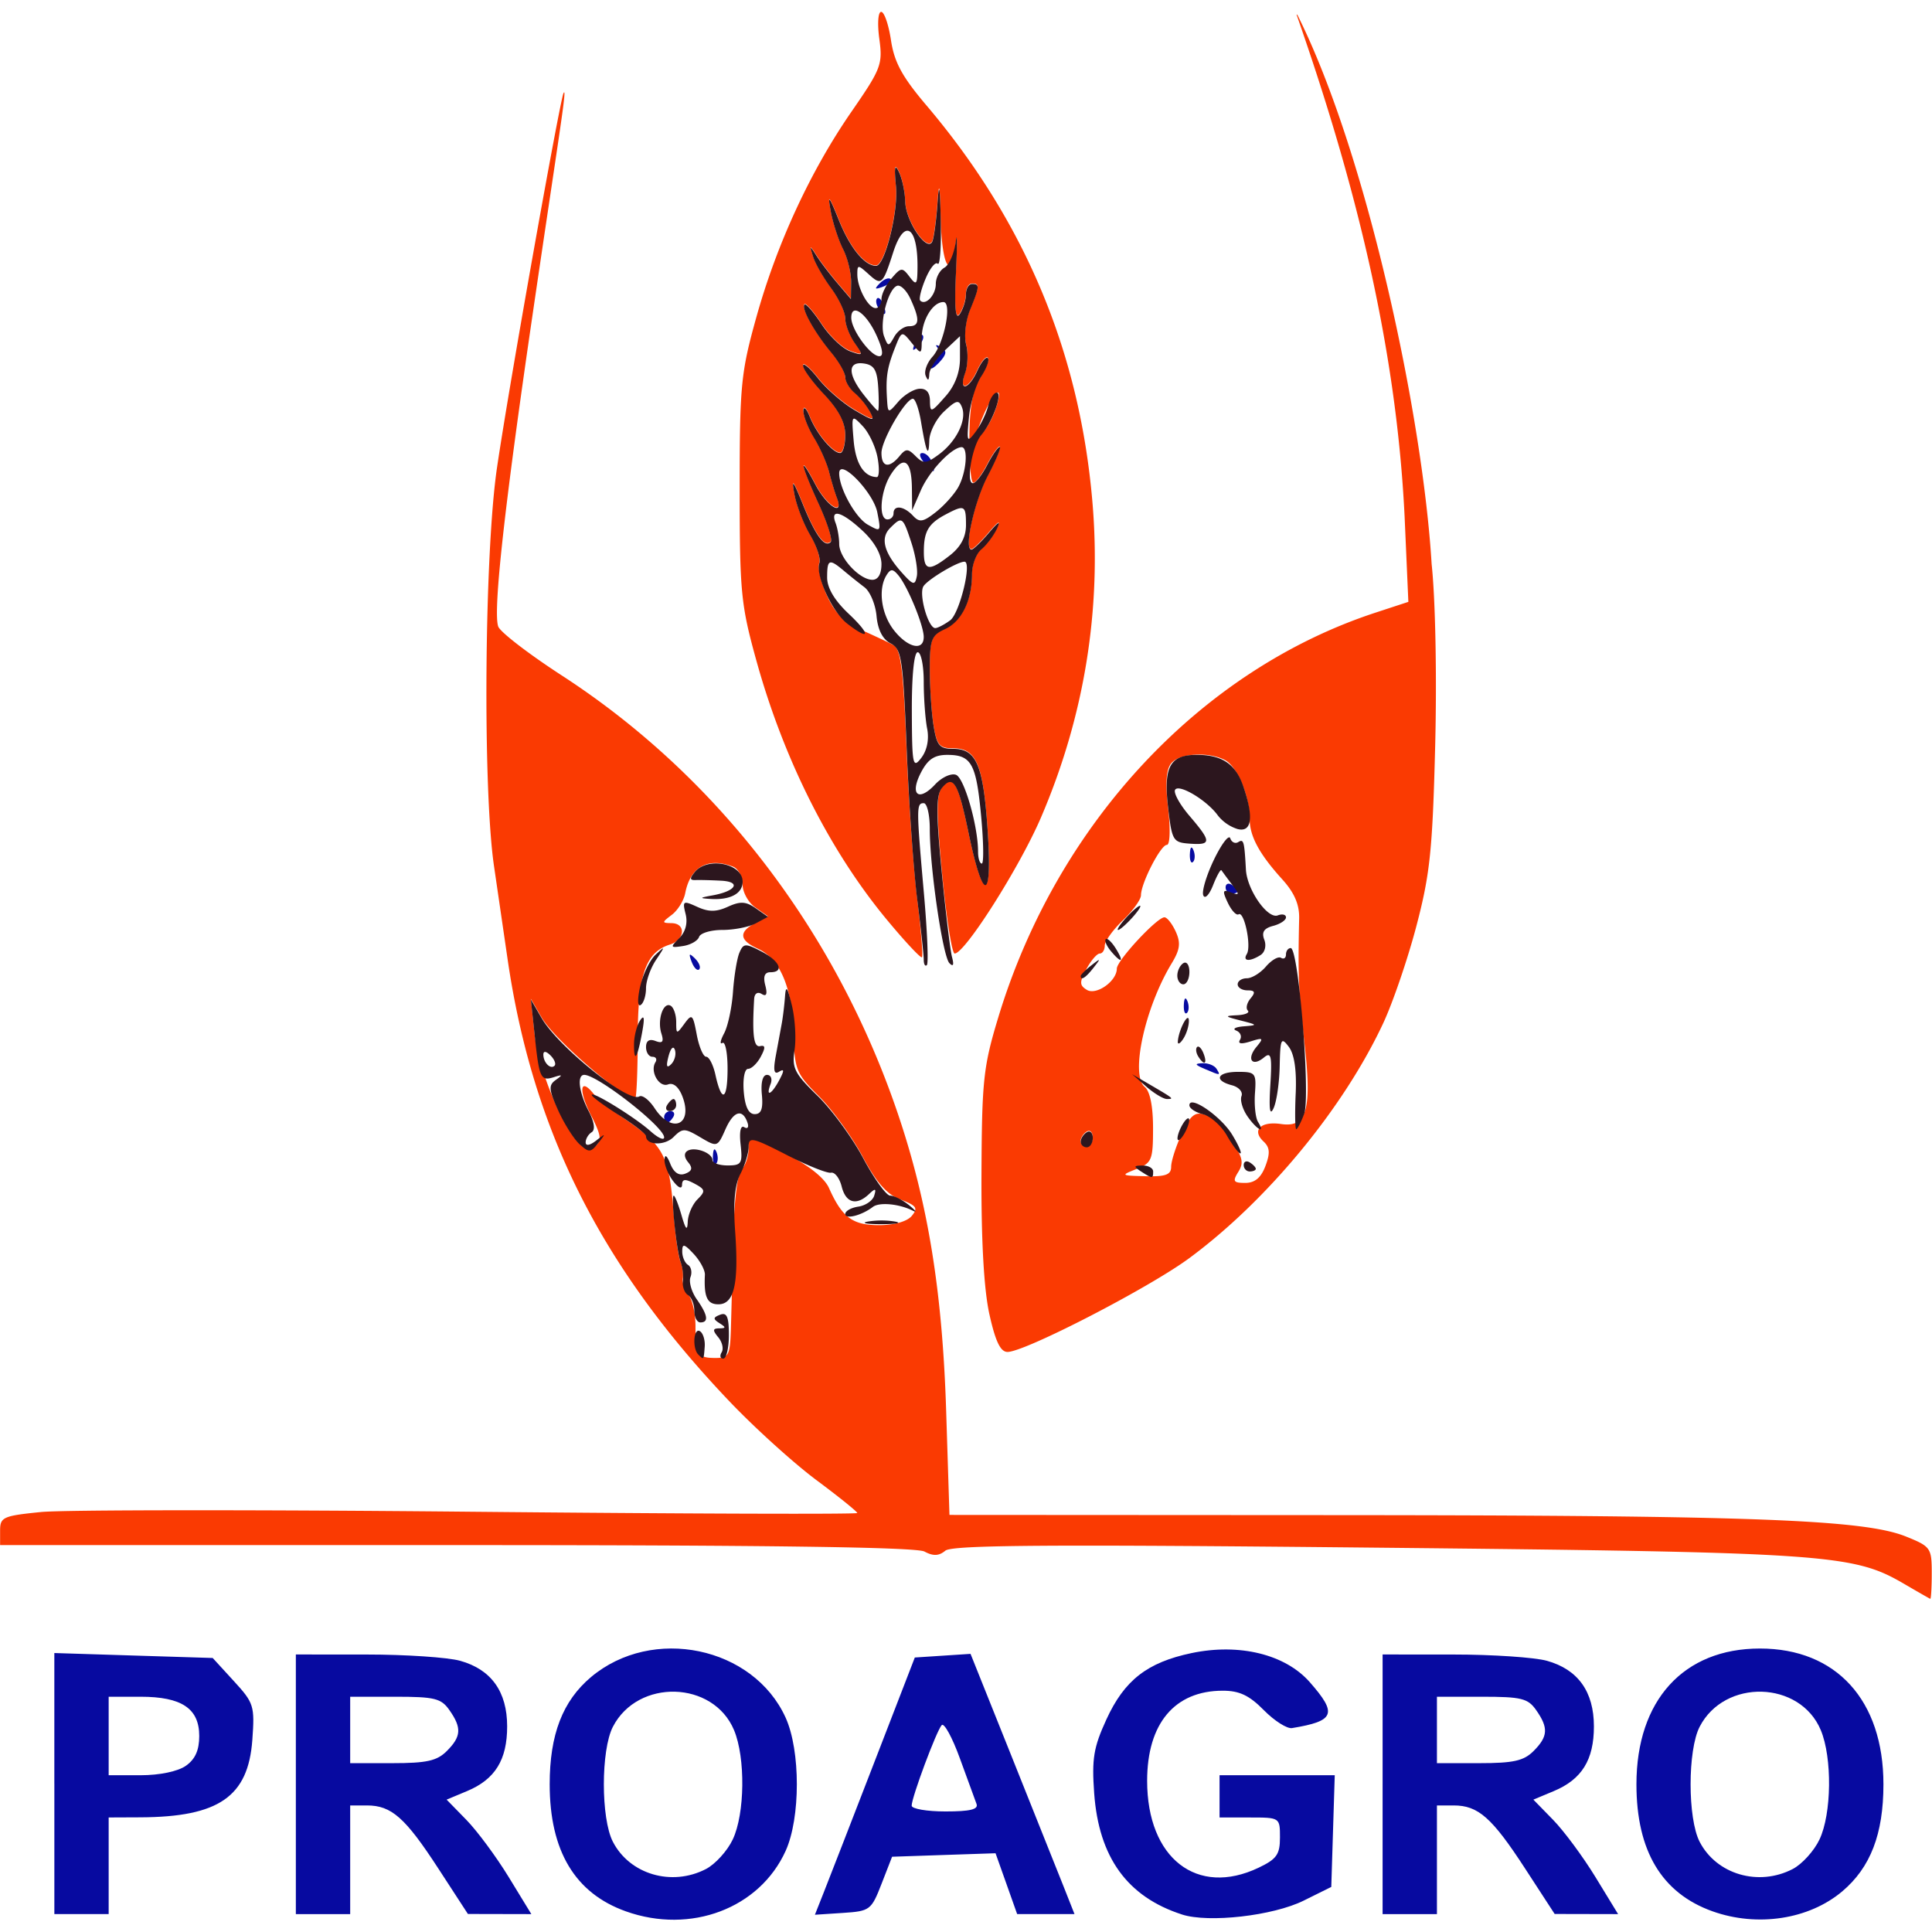
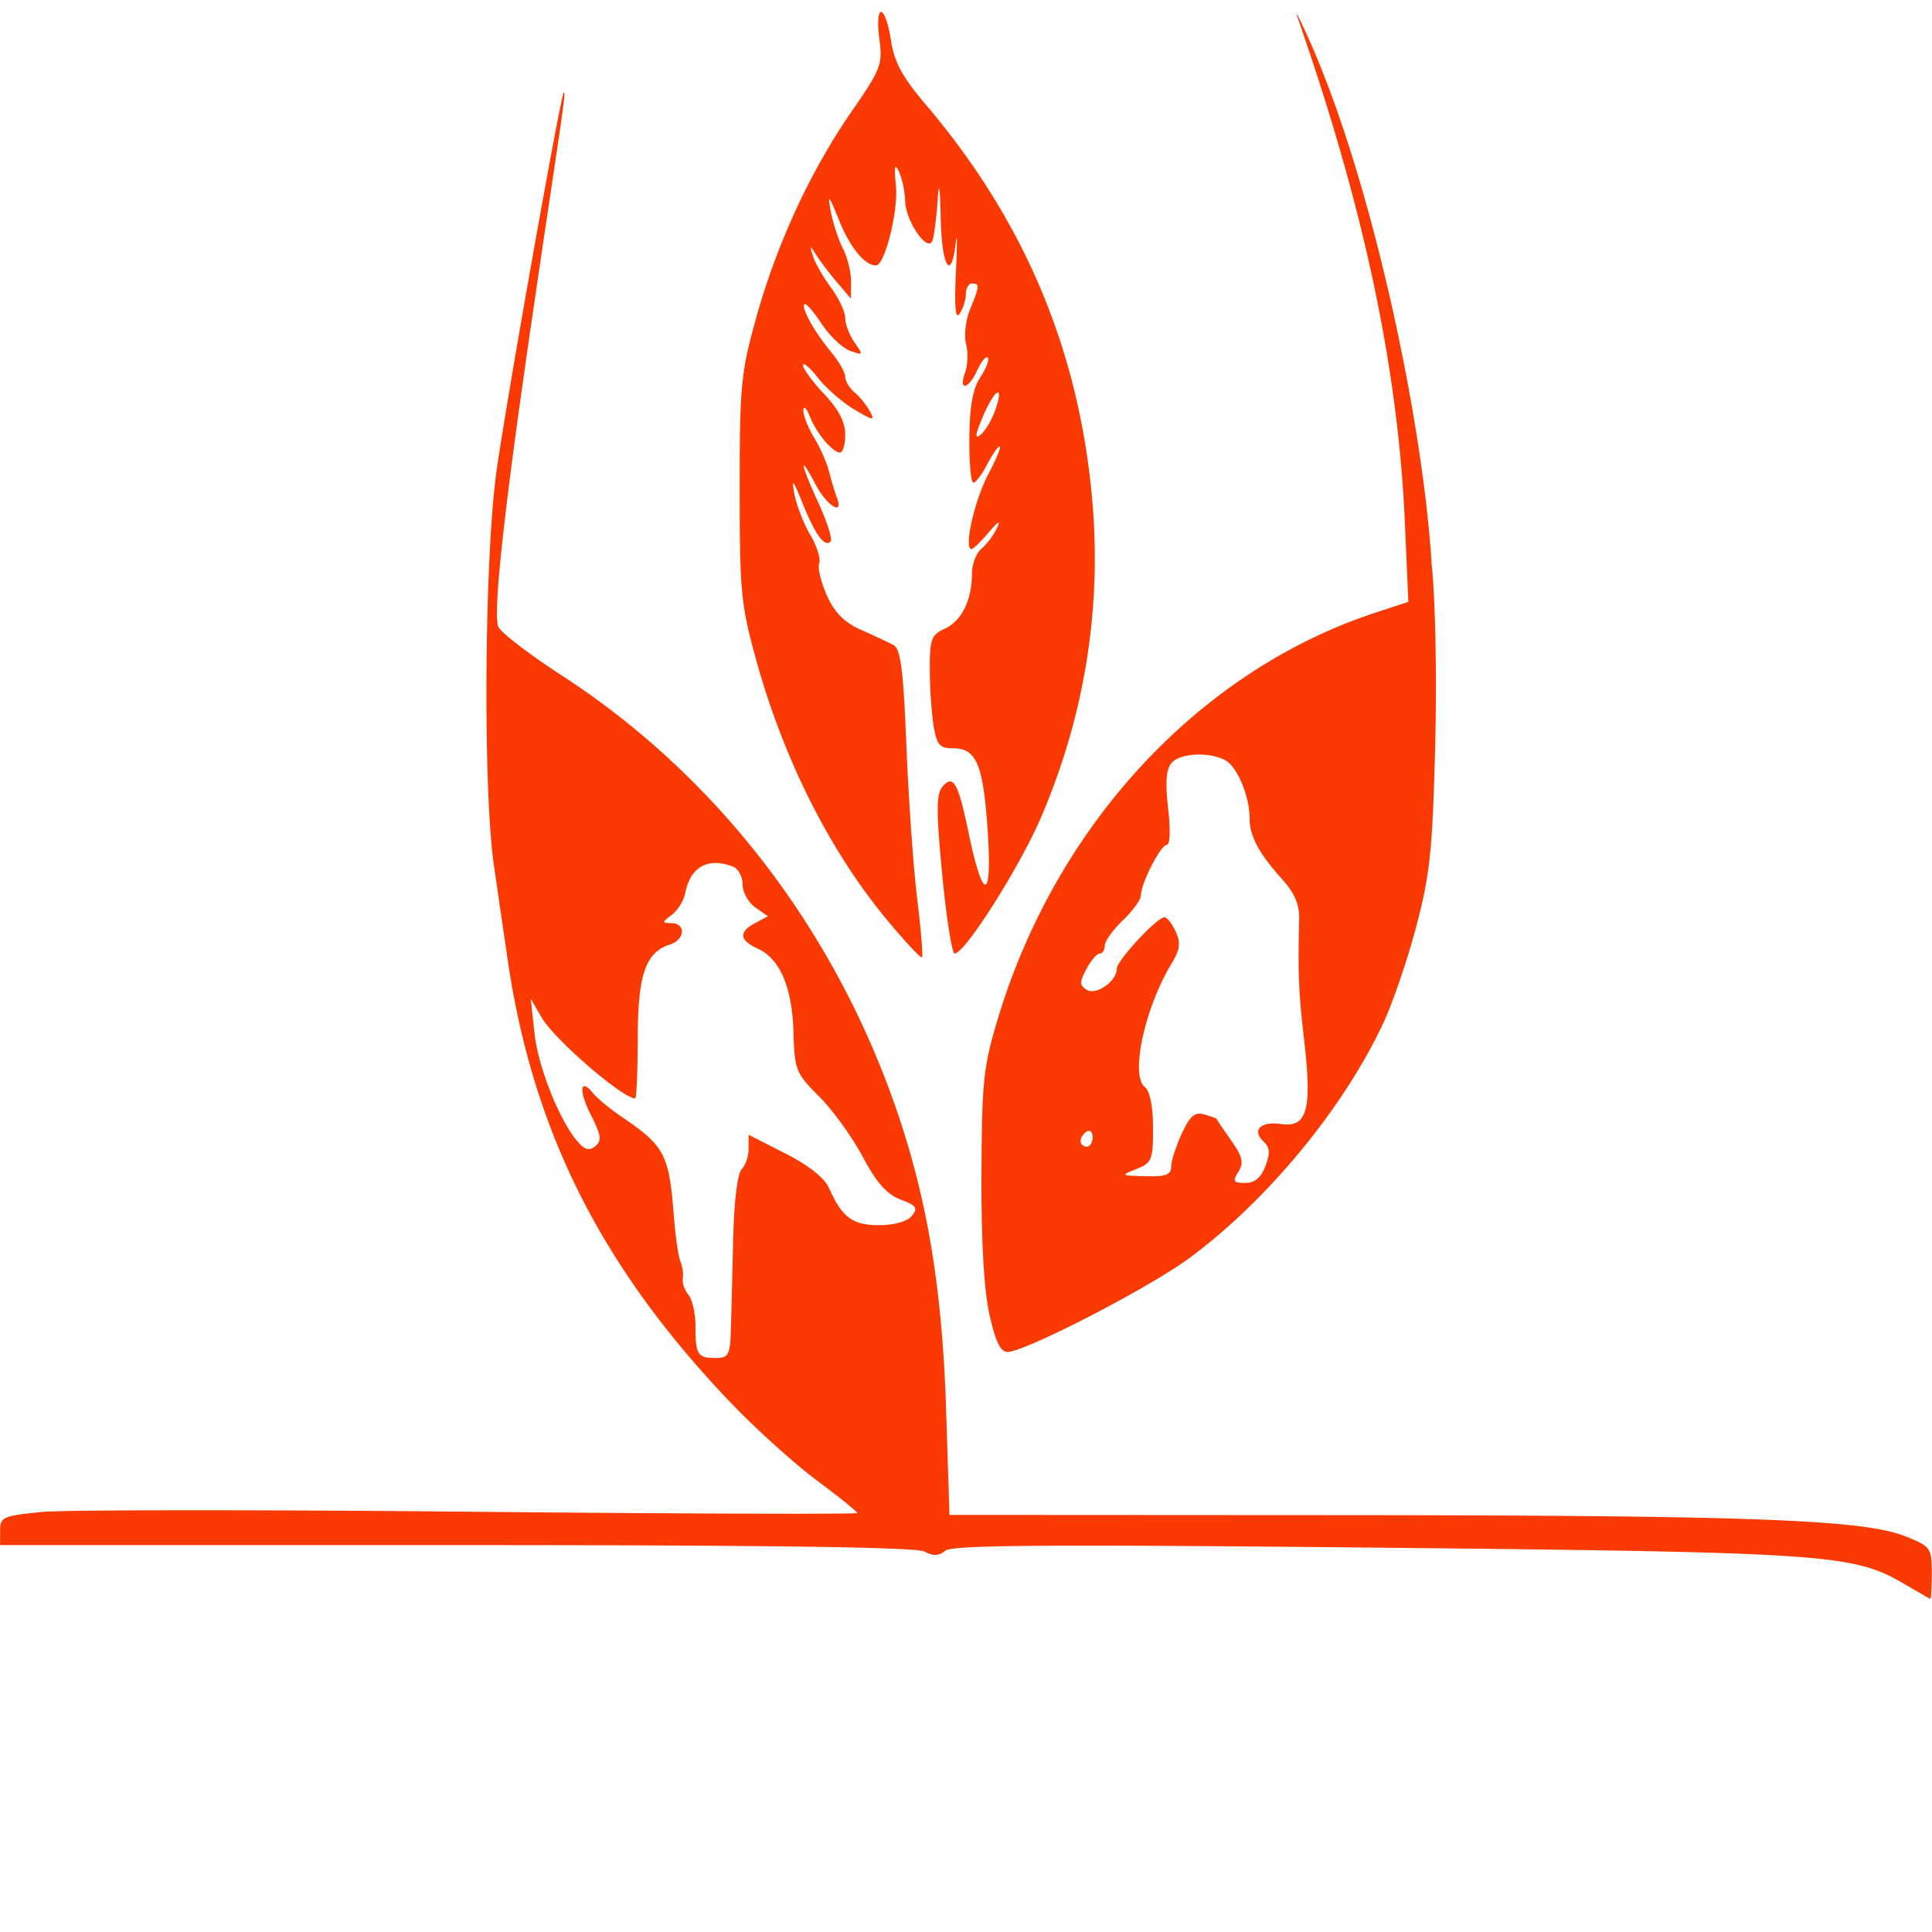
<svg xmlns="http://www.w3.org/2000/svg" width="600" height="600" viewBox="0 0 158.75 158.75">
  <path style="fill:#fa3a02;stroke-width:1" d="M48.654 362.512c-.514 0-.648 1.977-.304 4.486.576 4.208.29 4.954-4.596 12.022-6.817 9.86-12.385 21.896-15.79 34.12-2.543 9.134-2.75 11.253-2.75 28.372 0 17.147.204 19.23 2.774 28.5 4.548 16.401 12.167 31.516 21.637 42.931 2.986 3.6 5.59 6.382 5.787 6.186.197-.197-.16-4.577-.793-9.736-.632-5.16-1.435-16.534-1.785-25.276-.506-12.635-.944-16.06-2.137-16.703-.825-.444-3.244-1.582-5.377-2.53-2.794-1.24-4.375-2.833-5.66-5.702-.98-2.19-1.551-4.582-1.27-5.317.283-.735-.385-2.86-1.484-4.722-1.098-1.862-2.279-4.903-2.625-6.758-.502-2.693-.228-2.382 1.36 1.543 2.128 5.26 3.645 7.33 4.642 6.332.34-.34-.553-3.178-1.984-6.305-3.056-6.675-3.372-8.57-.533-3.193 1.918 3.634 4.767 5.372 3.533 2.156-.336-.876-.91-2.789-1.276-4.25-.365-1.461-1.487-4.006-2.492-5.656-1.005-1.65-1.8-3.675-1.767-4.5.032-.825.504-.385 1.048.978 1.134 2.841 3.795 6.022 5.04 6.022.464 0 .845-1.35.845-2.998 0-2.053-1.103-4.169-3.5-6.71-1.925-2.04-3.496-4.178-3.49-4.751.006-.573 1.128.375 2.492 2.105s4.07 4.084 6.014 5.23c3.188 1.882 3.438 1.908 2.562.272-.533-.997-1.668-2.394-2.523-3.103-.855-.71-1.555-1.877-1.555-2.592 0-.716-1.058-2.572-2.351-4.127-2.76-3.317-4.985-7.324-4.397-7.912.228-.228 1.5 1.233 2.83 3.246s3.45 4.031 4.713 4.484c2.201.79 2.232.733.75-1.383-.85-1.214-1.545-3.036-1.545-4.05 0-1.015-1.06-3.277-2.353-5.028-1.294-1.75-2.63-4.083-2.971-5.183-.596-1.924-.573-1.929.602-.108.672 1.042 2.219 3.067 3.44 4.5l2.218 2.608.033-2.801c.017-1.54-.59-4.015-1.35-5.5-.758-1.485-1.668-4.274-2.021-6.2-.537-2.921-.31-2.673 1.373 1.5 1.83 4.54 4.247 7.5 6.125 7.5 1.465 0 3.72-8.994 3.303-13.177-.322-3.229-.19-3.816.515-2.322.52 1.1.977 3.278 1.016 4.842.083 3.359 3.768 8.67 4.527 6.525.267-.752.64-3.617.832-6.367.254-3.637.398-2.888.53 2.75.187 8.045 1.746 10.545 2.494 4 .235-2.063.25.075.031 4.75-.278 5.94-.093 8.048.613 7 .556-.825 1.02-2.288 1.028-3.25.008-.963.463-1.75 1.013-1.75 1.295 0 1.264.42-.318 4.281-.725 1.77-1.024 4.344-.664 5.719s.29 3.512-.156 4.75c-1.133 3.142.555 2.825 2.015-.38.66-1.445 1.442-2.385 1.74-2.087.299.298-.25 1.754-1.22 3.234-1.263 1.927-1.783 4.795-1.83 10.088-.037 4.067.26 7.395.658 7.395s1.422-1.35 2.275-3c.854-1.65 1.793-3 2.088-3 .295 0-.585 2.137-1.957 4.75-2.243 4.27-4.012 12.25-2.717 12.25.282 0 1.565-1.238 2.852-2.75 1.647-1.935 2.044-2.133 1.342-.668-.55 1.145-1.698 2.663-2.553 3.373-.855.71-1.555 2.554-1.555 4.101 0 4.364-1.715 7.857-4.478 9.116-2.258 1.028-2.521 1.73-2.51 6.738.006 3.074.29 7.277.63 9.34.534 3.225.988 3.75 3.249 3.75 3.855 0 4.983 2.703 5.713 13.697.779 11.738-.764 11.853-3.178.236-1.726-8.306-2.54-9.708-4.355-7.52-.993 1.197-.992 4.14.002 14.544.685 7.173 1.612 13.043 2.06 13.043 1.69 0 10.747-14.27 14.29-22.516 7.203-16.77 10.079-34.496 8.513-52.484-2.156-24.772-11.195-46.314-27.496-65.53-4.003-4.718-5.31-7.12-5.858-10.771-.387-2.585-1.117-4.7-1.623-4.7zm68.88.457c-.027-.012-.047-.01-.063.002 9.24 26.428 16.477 53.988 17.898 83.16l.621 14.121-5.396 1.77c-29.044 9.516-52.799 34.971-62.516 66.99-2.495 8.222-2.738 10.468-2.807 26-.049 11.088.407 19.173 1.311 23.25 1.003 4.52 1.835 6.25 3.006 6.25 2.88 0 23.42-10.6 30.107-15.537 12.917-9.536 25.52-24.798 32.118-38.899 1.601-3.422 4.083-10.688 5.515-16.144 2.255-8.59 2.671-12.604 3.106-29.92.288-11.475.036-24.278-.59-30.033-1.463-24.424-10.684-67.864-22.219-90.94a.333.333 0 0 0-.092-.07zM-3.876 375.848c-.028.015-.064.075-.11.177-.616 1.383-8.839 47.333-11 61.987-2.09 14.173-2.384 53.089-.5 66 .643 4.4 1.656 11.337 2.25 15.418 4.147 28.44 15.505 51.036 36.919 73.441 4.131 4.323 10.549 10.122 14.261 12.887 3.713 2.765 6.75 5.212 6.75 5.437 0 .226-28.91.13-64.246-.213-35.335-.343-67.285-.32-71 .053-6.272.63-6.754.85-6.754 3.078v2.399h75.567c51.734 0 76.196.336 77.564 1.068 1.46.781 2.392.743 3.461-.144 1.135-.942 17.111-1.054 71.186-.502 74.692.762 79.177 1.064 87.535 5.935v.002c2.303 1.343 4.3 2.486 4.437 2.541.138.055.25-1.856.25-4.248 0-4.18-.165-4.416-4.25-6.066-6.963-2.814-25.366-3.51-93.863-3.55l-64.613-.036-.547-17.25c-.632-19.902-3.04-34.643-8.068-49.416-10.271-30.171-29.905-55.733-55.624-72.412-5.446-3.533-10.177-7.173-10.511-8.092-.888-2.443.997-19.599 5.64-51.33 4.044-27.634 5.679-37.4 5.266-37.164zm71.87 49.726c.31.023.249.937-.429 2.88-.564 1.617-1.65 3.46-2.414 4.093-1.034.858-.95.11.328-2.932 1.105-2.627 2.116-4.07 2.514-4.04zm32.696 59.989c1.721-.096 3.608.2 4.965.927 2.002 1.071 4.04 5.957 4.04 9.684 0 2.883 1.576 5.817 5.39 10.03 2.024 2.234 2.868 4.184 2.814 6.5-.216 9.325-.105 12.018.85 20.372 1.296 11.339.46 14.31-3.85 13.678-3.384-.497-4.902 1.027-2.892 2.904 1.039.97 1.11 1.922.303 4.06h.002c-.731 1.937-1.757 2.794-3.344 2.794-1.975 0-2.131-.254-1.137-1.846.939-1.503.709-2.477-1.238-5.25-1.315-1.872-2.393-3.462-2.395-3.531-.002-.07-.904-.389-2.004-.711-1.589-.466-2.359.191-3.75 3.203-.962 2.084-1.75 4.541-1.75 5.46 0 1.319-.901 1.651-4.25 1.567-4.113-.103-4.16-.141-1.5-1.193 2.55-1.008 2.75-1.498 2.75-6.77 0-3.625-.5-6.102-1.384-6.836-2.404-1.994.033-13.142 4.476-20.474 1.378-2.273 1.52-3.381.668-5.25-.593-1.303-1.436-2.37-1.871-2.37-1.236 0-7.889 7.167-7.889 8.499 0 2.077-3.408 4.485-4.976 3.515-1.223-.755-1.232-1.257-.059-3.449.755-1.41 1.748-2.564 2.205-2.564.457 0 .83-.593.83-1.315s1.35-2.604 3-4.185c1.65-1.581 3-3.451 3-4.155 0-1.988 3.263-8.345 4.284-8.345.526 0 .618-2.547.214-6.026-.487-4.198-.329-6.472.524-7.5.697-.84 2.253-1.328 3.974-1.423zm-79.453 17.953c.872.004 1.834.202 2.875.601.87.334 1.582 1.659 1.582 2.944s.944 2.998 2.098 3.806l2.098 1.469-2.098 1.123c-2.78 1.488-2.647 2.844.412 4.238 3.692 1.682 5.706 6.403 5.924 13.877.182 6.235.395 6.764 4.254 10.623 2.234 2.234 5.48 6.726 7.215 9.98 2.299 4.314 4 6.236 6.275 7.094 2.649 1 2.926 1.41 1.848 2.71-.768.925-2.915 1.53-5.426 1.53-4.384 0-6.109-1.28-8.283-6.152-.755-1.69-3.384-3.771-7.25-5.736l-6.067-3.082v2.285c0 1.257-.52 2.805-1.156 3.442-.69.69-1.253 5.306-1.396 11.45-.132 5.662-.305 12.431-.385 15.044-.133 4.305-.371 4.75-2.545 4.75-2.974 0-3.32-.552-3.318-5.278 0-2.077-.522-4.406-1.16-5.175-.64-.77-1.062-1.995-.942-2.723.12-.728-.06-2-.4-2.824-.34-.825-.827-4.2-1.08-7.5-.787-10.222-1.514-11.607-8.618-16.434-1.925-1.308-4.056-3.061-4.738-3.898-2.224-2.73-2.45-.458-.361 3.636 1.666 3.267 1.8 4.2.722 5.094-.984.817-1.712.651-2.869-.652-3.017-3.4-6.63-12.426-7.226-18.049l-.606-5.697 1.79 3.097c2.093 3.628 13.398 13.403 15.5 13.403.22 0 .411-4.457.42-9.905.016-10.594 1.286-14.3 5.343-15.587 2.482-.788 2.693-3.498.275-3.541-1.65-.03-1.648-.108.035-1.385.982-.745 1.979-2.352 2.213-3.57.634-3.287 2.43-5.021 5.045-5.008zm61.846 44.379c.359.015.611.413.611 1.056 0 .858-.45 1.56-1 1.56s-1-.423-1-.94c0-.518.45-1.22 1-1.56a.687.687 0 0 1 .389-.116z" transform="matrix(.496 0 0 .496 48.272 -178.831)" />
-   <path style="fill:#070aa0;stroke-width:.265" d="M1.68 179.137c-2.226-.794-3.336-2.647-3.336-5.567 0-2.18.567-3.65 1.81-4.698 2.688-2.26 7.113-1.34 8.529 1.776.656 1.446.656 4.397 0 5.843-1.145 2.52-4.16 3.66-7.003 2.646zm3.509-1.852c.41-.211.94-.795 1.177-1.296.534-1.125.563-3.58.057-4.792-.909-2.174-4.213-2.267-5.308-.15-.53 1.023-.53 4.021-.001 5.043.739 1.43 2.579 1.969 4.075 1.195zm20.862 1.99c-2.395-.775-3.644-2.502-3.846-5.316-.108-1.51-.026-2.005.534-3.227.788-1.722 1.791-2.504 3.734-2.912 2.1-.44 4.11.055 5.183 1.277 1.218 1.387 1.097 1.7-.78 2.01-.219.036-.775-.318-1.237-.787-.639-.648-1.068-.851-1.799-.851-2.108 0-3.314 1.438-3.314 3.95 0 3.392 2.185 5.094 4.886 3.806.792-.378.935-.58.935-1.323 0-.876-.002-.877-1.323-.877H27.7v-1.852H32.748l-.076 2.447-.076 2.448-1.21.6c-1.34.665-4.164.987-5.335.608zm23.254-.138c-2.226-.794-3.336-2.647-3.336-5.567 0-3.68 2.065-5.95 5.412-5.95s5.412 2.27 5.412 5.95c0 2.18-.567 3.65-1.81 4.697-1.457 1.225-3.712 1.57-5.678.87zm3.509-1.852c.41-.211.94-.795 1.177-1.296.534-1.125.563-3.58.057-4.792-.909-2.174-4.213-2.267-5.308-.15-.53 1.023-.53 4.021-.001 5.043.739 1.43 2.579 1.969 4.075 1.195zm-76.178-3.747v-5.72l3.47.109 3.47.108.925 1.01c.881.961.92 1.086.812 2.58-.18 2.486-1.47 3.378-4.906 3.393l-1.39.006v4.234h-2.38v-5.72zm5.762-.777c.411-.288.588-.682.588-1.308 0-1.205-.77-1.72-2.572-1.72h-1.397v3.44h1.397c.835 0 1.632-.166 1.984-.412zm4.822.809v-5.689l3.108.002c1.71 0 3.55.124 4.09.274 1.363.378 2.062 1.353 2.062 2.876 0 1.468-.53 2.321-1.758 2.835l-.895.374.863.884c.475.486 1.31 1.614 1.857 2.508l.993 1.625-1.39-.003-1.39-.003-1.298-1.995c-1.45-2.229-2.053-2.761-3.126-2.761h-.735v4.762H-12.78v-5.688zm6.614-1.456c.637-.636.662-1.016.117-1.793-.362-.518-.646-.588-2.38-.588h-1.97v2.911h1.852c1.5 0 1.953-.101 2.381-.53zm16.531 6.167c.22-.554 1.205-3.09 2.19-5.637l1.79-4.63 1.222-.08 1.22-.08 1.781 4.446c.98 2.444 2.004 5.01 2.278 5.701l.497 1.257H18.83l-.473-1.333-.474-1.333-2.267.076-2.267.077-.463 1.19c-.448 1.15-.505 1.194-1.691 1.272l-1.228.08zm6.684-3.852c-.068-.181-.396-1.08-.73-1.997-.332-.916-.691-1.571-.796-1.455-.23.253-1.316 3.166-1.316 3.529 0 .14.668.254 1.484.254 1.076 0 1.449-.09 1.358-.33zm17.796-.86v-5.688l3.108.002c1.71 0 3.55.124 4.09.274 1.363.378 2.062 1.353 2.062 2.876 0 1.468-.53 2.321-1.758 2.835l-.895.374.863.884c.475.486 1.31 1.614 1.857 2.508l.993 1.625-1.39-.003-1.39-.003-1.298-1.995c-1.45-2.229-2.053-2.761-3.126-2.761h-.735v4.762H34.845v-5.688zm6.614-1.455c.637-.636.662-1.016.117-1.793-.362-.518-.646-.588-2.38-.588h-1.97v2.911h1.852c1.5 0 1.953-.101 2.381-.53zM5.497 146.031c.012-.308.075-.371.16-.16.076.191.067.42-.021.507-.088.088-.15-.068-.14-.347zm-2.138-1.698c0-.145.126-.264.28-.264.154 0 .207.119.117.264-.09.146-.216.265-.28.265-.064 0-.117-.12-.117-.265zm23.68-2.117c-.431-.185-.446-.23-.081-.246.246-.01.52.101.61.246.188.305.18.305-.529 0zm-.905-2.8c.013-.308.076-.37.16-.16.076.191.067.42-.02.508-.089.087-.151-.069-.14-.348zm-21.567-1.884c-.144-.378-.113-.408.148-.149.18.18.262.393.18.475-.08.081-.229-.066-.328-.326zm23.398-3.269c0-.154.12-.206.265-.116.145.09.265.216.265.28 0 .064-.12.117-.265.117-.146 0-.265-.127-.265-.28zm-1.566-1.461c.012-.309.075-.371.16-.16.076.19.067.42-.021.507-.088.088-.15-.068-.14-.347zm-11.663-17.176c-.19-.229-.215-.397-.06-.397.147 0 .337.179.42.397.084.218.112.397.061.397-.05 0-.24-.179-.42-.397zm.495-4.456c.162-.196.206-.453.098-.572-.108-.119-.041-.127.148-.018.264.153.272.284.033.572-.17.205-.369.373-.442.373-.073 0 0-.16.163-.355zm-.875-.781c.1-.261.248-.408.33-.326.08.081 0 .295-.182.474-.26.26-.291.229-.148-.148zm-1.615-1.528c-.096-.155-.118-.339-.048-.408.069-.07.196.058.282.282.18.466.027.548-.234.126zm.073-1.073c.179-.181.393-.262.474-.18.081.08-.065.229-.326.328-.377.143-.408.113-.148-.148z" transform="translate(48.272 -178.831) scale(1.875)" />
-   <path style="fill:#2c161e;stroke-width:.265" d="M4.858 154.74c-.272-.273-.208-1.197.072-1.025.136.085.23.39.208.678-.045.592-.04.586-.28.347zm1.022-.1c.094-.152.027-.45-.15-.661-.253-.306-.244-.386.044-.39.3-.003.302-.043.01-.227-.289-.184-.283-.25.03-.37.294-.114.383.093.383.888 0 .57-.11 1.036-.244 1.036s-.167-.124-.073-.276zm-1.198-1.825c0-.282-.125-.59-.277-.684-.153-.095-.253-.37-.224-.611a2.078 2.078 0 0 0-.099-.837c-.181-.473-.433-2.91-.301-2.91.05 0 .204.387.34.86.183.631.255.706.273.283.013-.317.205-.758.427-.98.36-.36.347-.432-.133-.69-.408-.218-.537-.205-.544.054-.005.203-.165.133-.396-.173-.214-.283-.381-.7-.372-.926.01-.258.106-.192.254.178.156.388.38.537.652.432.305-.117.339-.248.13-.5-.177-.214-.189-.403-.031-.5.32-.197 1.095.088 1.095.403 0 .13.3.236.667.236.606 0 .659-.086.567-.919-.062-.56 0-.856.16-.757.144.09.21.004.145-.19-.214-.64-.612-.526-.968.28-.35.788-.359.791-1.1.354-.688-.407-.78-.408-1.175-.013-.392.392-1.206.365-1.207-.04 0-.094-.536-.509-1.19-.922-.655-.414-1.19-.81-1.19-.882 0-.191 1.89.974 2.579 1.59.327.293.595.414.595.268 0-.456-2.918-2.738-3.5-2.738-.328 0-.236.76.192 1.586.25.483.298.825.132.928-.145.09-.263.29-.263.445 0 .167.187.134.463-.082.42-.33.43-.32.094.106-.335.427-.41.432-.823.059-.25-.227-.672-.894-.938-1.482-.415-.92-.429-1.109-.102-1.34.308-.22.294-.242-.075-.124-.593.19-.652.065-.852-1.816l-.17-1.587.474.82c.724 1.254 3.805 3.725 4.279 3.432.13-.08.432.15.67.513.747 1.14 1.7.748 1.223-.505-.16-.421-.398-.624-.629-.536-.395.152-.807-.566-.557-.97.082-.132.023-.24-.131-.24-.155 0-.28-.192-.28-.426 0-.277.144-.37.414-.266.31.119.375.036.258-.331-.19-.6.088-1.41.413-1.21.13.081.237.4.237.711 0 .54.016.543.36.073.33-.453.373-.416.54.478.1.534.287.97.414.97.128 0 .31.356.405.791.275 1.25.53 1.124.532-.263 0-.7-.1-1.21-.225-1.133-.125.077-.09-.113.075-.423.165-.31.34-1.127.388-1.817.048-.69.174-1.461.28-1.712.176-.417.26-.422.961-.06.81.42 1.024.913.396.913-.25 0-.323.186-.223.57.102.392.053.512-.157.382-.18-.111-.316-.02-.33.223-.092 1.569-.02 2.126.262 2.063.234-.053.24.066.028.463-.156.293-.407.533-.556.533-.152 0-.235.437-.19.992.056.669.212.992.48.992.288 0 .374-.235.314-.86-.051-.528.036-.86.226-.86.17 0 .242.179.158.397-.227.592.033.479.377-.164.227-.424.225-.515-.007-.371-.222.137-.262-.058-.144-.696l.262-1.415c.053-.29.117-.827.143-1.19.036-.509.106-.417.302.396.14.583.192 1.461.116 1.953-.121.788-.002 1.026.999 1.999.625.607 1.53 1.842 2.01 2.744.48.901 1.013 1.639 1.183 1.639.17 0 .54.187.823.416.283.23.365.342.184.25-.605-.307-1.48-.392-1.767-.172-.489.374-1.21.558-1.21.31 0-.131.258-.276.574-.323.316-.046.629-.263.695-.481.097-.32.052-.333-.23-.066-.552.52-1.015.39-1.197-.336-.092-.366-.302-.638-.468-.603-.165.034-1.045-.319-1.954-.785-1.49-.764-1.654-.799-1.654-.353 0 .272-.162.808-.361 1.191-.248.478-.32 1.269-.23 2.523.164 2.298-.042 3.191-.737 3.191-.49 0-.637-.323-.589-1.293.01-.201-.21-.61-.487-.91-.422-.452-.506-.47-.506-.111 0 .237.114.501.253.587.139.086.188.326.109.533-.08.207.044.646.276.976.484.691.533 1.012.156 1.012-.146 0-.265-.231-.265-.513zm-6.301-11.185c-.19-.19-.314-.206-.314-.04 0 .353.313.666.49.49.075-.075-.004-.278-.176-.45zm5.451-.243c-.066-.199-.186-.079-.28.28-.115.44-.08.542.116.346.154-.154.228-.436.164-.626zm8.457 7.522a3.768 3.768 0 0 1 1.19 0c.328.063.06.115-.595.115s-.923-.052-.595-.115zm11.972-2.195c-.339-.219-.33-.257.066-.26.255-.002.463.115.463.26 0 .323-.03.323-.529 0zm4.498-.28c0-.154.12-.206.265-.116.145.09.264.216.264.28 0 .064-.119.116-.264.116-.146 0-.265-.126-.265-.28zm-.737-1.294c-.247-.43-.718-.849-1.046-.932-.33-.082-.598-.26-.598-.393 0-.471 1.385.48 1.876 1.289.274.449.434.817.357.817-.078 0-.343-.352-.59-.781zm-6.407.267c0-.137.12-.322.265-.412.145-.09.265.022.265.249 0 .226-.12.412-.265.412-.146 0-.265-.112-.265-.249zm4.242-.148c0-.145.115-.443.256-.661.141-.219.257-.278.257-.133 0 .146-.116.444-.257.662-.14.218-.256.278-.256.132zm3.07-.956c-.216-.308-.335-.71-.265-.892.07-.182-.118-.395-.417-.474-.821-.214-.653-.588.265-.588.762 0 .805.054.742.933-.037.514.022 1.08.132 1.257.342.553-.044.354-.458-.236zm2.11-1.002c.045-1.024-.059-1.729-.303-2.05-.334-.442-.373-.36-.398.833-.014.728-.134 1.561-.266 1.852-.166.368-.21.062-.145-.998.08-1.29.036-1.48-.278-1.22-.52.432-.777.076-.332-.46.329-.396.302-.42-.26-.242-.405.128-.567.103-.46-.071.092-.15.018-.331-.165-.405-.183-.074-.035-.157.33-.186.623-.05.616-.064-.133-.254-.706-.18-.723-.206-.155-.233.352-.018.562-.11.466-.206-.096-.096-.042-.334.12-.529.226-.272.195-.355-.134-.355-.236 0-.43-.12-.43-.265 0-.145.18-.264.4-.264.22 0 .598-.232.84-.516.244-.283.54-.455.66-.381.12.074.217.008.217-.146s.093-.28.208-.28c.346 0 .873 6.521.587 7.273-.139.365-.294.664-.346.664-.05 0-.062-.702-.024-1.56zm-27.546.503c.09-.146.216-.265.28-.265.065 0 .117.12.117.265 0 .145-.126.265-.28.265-.154 0-.207-.12-.117-.265zm20.998-.81-.625-.544.794.464c1.045.612 1.06.625.735.625-.154 0-.56-.245-.904-.544zm2.275-1.324c-.096-.156-.118-.34-.048-.409.069-.069.196.058.282.283.18.466.027.548-.234.126zm-24.724-.534c.002-.352.121-.818.264-1.036.183-.28.21-.123.09.529-.209 1.141-.36 1.356-.354.507zm23.831-.11c.028-.501.469-1.345.484-.926.008.218-.1.575-.242.794-.14.218-.25.277-.242.132zm-23.561-2.42c.119-.53.421-1.154.672-1.388.43-.402.431-.389.02.229-.24.36-.437.918-.437 1.24 0 .324-.106.654-.236.734-.137.085-.145-.258-.02-.816zm23.539-.475c0-.21.119-.455.264-.545.146-.09.265.082.265.382s-.12.544-.265.544c-.145 0-.264-.171-.264-.381zm-4.234.017c0-.055.209-.263.463-.463.42-.33.43-.32.1.1-.345.44-.563.58-.563.363zm-6.879-.723c0-.21-.128-1.39-.285-2.624-.157-1.233-.366-4.203-.463-6.6-.163-3.995-.222-4.382-.707-4.63-.344-.177-.559-.597-.613-1.198-.046-.51-.284-1.077-.53-1.262a26.703 26.703 0 0 1-.91-.728c-.638-.536-.725-.5-.725.305 0 .456.326 1.004.945 1.587.987.931.937 1.213-.075.423-.655-.513-1.395-2.131-1.21-2.645.068-.184-.114-.735-.402-1.224-.289-.489-.6-1.29-.691-1.781-.133-.713-.06-.63.36.408.563 1.392.964 1.939 1.228 1.675.09-.09-.146-.84-.525-1.668-.808-1.766-.892-2.268-.141-.845.507.962 1.261 1.422.935.57-.089-.231-.241-.737-.338-1.124-.097-.386-.393-1.06-.66-1.496-.265-.437-.475-.973-.467-1.191.009-.218.134-.102.278.259.3.752 1.004 1.593 1.333 1.593.123 0 .224-.357.224-.793 0-.543-.292-1.103-.926-1.775-.51-.54-.925-1.106-.924-1.257.002-.152.299.099.66.556.36.458 1.076 1.08 1.59 1.384.844.498.91.505.679.072a3.299 3.299 0 0 0-.668-.82c-.226-.189-.411-.497-.411-.686 0-.19-.28-.681-.623-1.093-.73-.877-1.319-1.937-1.163-2.093.06-.06.397.326.75.86.35.532.912 1.066 1.246 1.186.583.209.59.193.199-.366-.225-.322-.41-.804-.41-1.072 0-.269-.28-.867-.622-1.33-.342-.464-.696-1.081-.786-1.372-.158-.509-.152-.51.16-.028.177.276.587.811.91 1.19l.586.69.009-.74c.004-.408-.156-1.063-.357-1.456-.2-.393-.441-1.131-.535-1.64-.142-.773-.082-.708.363.397.485 1.2 1.124 1.984 1.621 1.984.388 0 .984-2.38.874-3.487-.085-.854-.05-1.01.136-.614.138.29.259.867.269 1.281.022.889.997 2.294 1.198 1.727.07-.2.17-.958.22-1.685.065-.935.107-.709.14.771.026 1.153-.033 2.014-.133 1.914-.1-.1-.34.197-.533.658-.194.46-.299.891-.234.957.237.236.683-.242.683-.73 0-.276.17-.596.378-.713.207-.116.43-.628.496-1.137.065-.51.07.086.012 1.323-.074 1.57-.025 2.129.162 1.852.147-.219.27-.606.271-.86.002-.255.123-.463.269-.463.343 0 .334.111-.084 1.133-.192.468-.271 1.149-.176 1.513.095.363.077.929-.042 1.256-.3.832.148.748.534-.1.174-.383.381-.631.46-.552.08.079-.051.441-.29.805-.238.364-.481 1.178-.54 1.81-.1 1.069-.08 1.11.292.617.219-.291.465-.797.548-1.125.082-.327.252-.595.378-.595.28 0-.191 1.303-.67 1.852-.397.456-.689 2.117-.371 2.117.116 0 .397-.357.622-.794.226-.436.475-.794.553-.794.078 0-.155.566-.518 1.257-.594 1.13-1.062 3.241-.72 3.241.075 0 .415-.327.756-.727.435-.512.54-.565.355-.177-.146.303-.45.705-.676.892-.226.188-.411.677-.411 1.086 0 1.154-.454 2.079-1.185 2.412-.598.272-.667.457-.664 1.782.002.814.076 1.926.167 2.471.14.854.261.993.86.993 1.02 0 1.318.715 1.51 3.624.207 3.106-.202 3.136-.84.063-.458-2.204-.672-2.57-1.158-1.984-.267.323-.272 1.055-.022 3.65.172 1.785.377 3.484.455 3.775.093.345.053.437-.115.264-.292-.3-.861-4.192-.86-5.887 0-.618-.12-1.124-.265-1.124-.325 0-.325.19.007 3.942.147 1.659.206 3.078.13 3.153-.075.075-.137-.035-.137-.245zm2.518-6.255c-.215-2.33-.424-2.712-1.485-2.712-.568 0-.854.193-1.157.779-.5.967-.103 1.295.623.516.291-.313.704-.502.916-.421.363.14.966 2.243.966 3.372 0 .284.074.517.164.517.09 0 .078-.923-.027-2.05zm-2.37-3.87c-.08-.418-.148-1.34-.148-2.05 0-.71-.119-1.29-.264-1.29-.16 0-.262 1.03-.257 2.58.008 2.37.042 2.537.414 2.05.254-.332.35-.812.256-1.29zm-.148-4.01c0-.501-.699-2.204-1.107-2.695-.245-.296-.342-.3-.519-.02-.386.608-.24 1.708.322 2.423.605.769 1.304.925 1.304.292zm1.158-.728c.415-.304.968-2.57.627-2.57-.31 0-1.614.782-1.798 1.078-.213.345.207 1.832.518 1.832.103 0 .397-.153.653-.34zm-1.701-3.408c-.377-1.141-.406-1.161-.93-.637-.44.44-.27 1.082.52 1.96.492.548.567.565.65.155.052-.255-.056-.92-.24-1.478zm-1.309.944c0-.428-.31-.978-.822-1.456-.902-.843-1.44-1-1.19-.349.088.23.16.647.16.926 0 .604.894 1.566 1.455 1.566.251 0 .397-.253.397-.687zm3.007-.39c.47-.37.697-.802.697-1.323 0-.868-.06-.9-.877-.47-.763.401-.966.738-.97 1.613-.006.872.225.907 1.15.18zm-3.189-1.875c-.169-.88-1.67-2.42-1.67-1.714 0 .663.717 1.951 1.255 2.252.575.322.58.316.415-.538zm3.546-1.105c.358-.638.45-1.768.142-1.755-.44.02-1.42 1.06-1.78 1.89l-.382.88-.01-.977c-.014-1.226-.357-1.46-.908-.618-.472.72-.575 1.991-.161 1.991.145 0 .264-.119.264-.264 0-.38.451-.326.85.1.287.308.442.284 1.002-.155.364-.285.806-.777.983-1.092zm-3.536-1.3c-.087-.474-.38-1.094-.652-1.38-.485-.51-.492-.5-.396.626.086 1.02.45 1.597 1.015 1.61.106.001.12-.384.033-.857zm.96-.06c.284-.342.37-.342.711 0 .342.341.464.332 1.014-.074.768-.566 1.231-1.505 1.018-2.06-.136-.354-.25-.329-.787.175-.345.324-.637.896-.648 1.27-.025.797-.135.543-.366-.839-.092-.546-.25-.99-.353-.989-.325.006-1.377 1.82-1.377 2.374 0 .628.335.69.788.144zm-.928-2.983c-.047-.786-.176-1.01-.62-1.077-.726-.11-.731.46-.014 1.372.301.383.58.697.62.697.04 0 .046-.447.014-.992zm1.794.03c.306-.025.466.154.471.528.008.532.048.522.662-.176a2.49 2.49 0 0 0 .653-1.7v-.957l-.662.621c-.364.342-.67.809-.682 1.038-.015.296-.061.316-.16.071-.076-.19.058-.562.297-.827.51-.564.878-2.399.48-2.399-.469 0-.949.798-.949 1.577 0 .743-.006.746-.438.214-.434-.537-.44-.535-.738.223-.34.866-.403 1.275-.346 2.22.04.654.045.656.495.132.25-.291.662-.546.917-.566zm-1.87-2.337c-.445-.981-1.107-1.447-1.107-.777 0 .522.837 1.676 1.225 1.686.198.006.158-.3-.118-.909zm1.42-.405c.465 0 .483-.287.073-1.185-.17-.375-.436-.639-.59-.587-.4.133-.79 1.651-.57 2.22.174.452.197.453.443.015.143-.255.433-.463.644-.463zm-1.204-1.188c0-.217.2-.627.444-.912.414-.484.467-.489.785-.07.302.398.343.353.35-.388.019-1.823-.574-2.203-1.064-.683-.459 1.423-.513 1.472-1.07.968-.476-.43-.503-.43-.503 0 0 .597.479 1.479.803 1.479.14 0 .255-.177.255-.394zm10.049 28.566c-.184-.222-.283-.455-.22-.517.062-.063.258.118.436.403.384.615.256.682-.216.114zm5.962.132c.21-.338-.113-1.891-.36-1.738-.1.061-.312-.166-.473-.505-.248-.526-.227-.594.137-.457.382.143.386.105.04-.353a23.468 23.468 0 0 1-.456-.615c-.037-.057-.204.24-.37.661-.17.426-.359.617-.428.432-.068-.183.147-.891.477-1.574.33-.682.649-1.097.707-.922.058.175.215.25.348.169.241-.15.268-.053.338 1.204.049.886.95 2.178 1.398 2.006.197-.075.358-.036.358.088s-.253.292-.563.373c-.404.106-.514.277-.388.605.1.26.03.55-.164.673-.475.302-.8.276-.6-.047zM4.02 136.49c.278-.277.38-.661.281-1.056-.145-.579-.112-.6.51-.316.503.229.832.227 1.345-.006.541-.247.789-.233 1.217.067l.537.376-.538.288c-.296.158-.952.287-1.459.287-.507 0-.967.138-1.023.307-.057.168-.373.348-.704.398-.56.085-.571.061-.166-.344zm19.58-.89c.264-.29.54-.528.612-.528.073 0-.083.238-.347.529-.263.29-.538.529-.61.529-.074 0 .082-.238.346-.53zm-18.123-.984c1.032-.185 1.277-.597.383-.644-.429-.023-.933-.036-1.12-.028-.261.01-.269-.072-.034-.355.564-.68 2.094-.369 2.094.424 0 .524-.538.813-1.411.758-.498-.031-.486-.052.088-.155zm19.968-3.85c-.207-1.781.078-2.309 1.248-2.309 1.111 0 1.704.395 2.04 1.357.476 1.366.386 2.058-.246 1.893a1.788 1.788 0 0 1-.86-.592c-.471-.66-1.705-1.402-1.874-1.128-.08.13.201.642.626 1.14.974 1.138.976 1.29.019 1.222-.739-.053-.784-.128-.953-1.584z" transform="translate(48.272 -178.831) scale(1.875)" />
</svg>